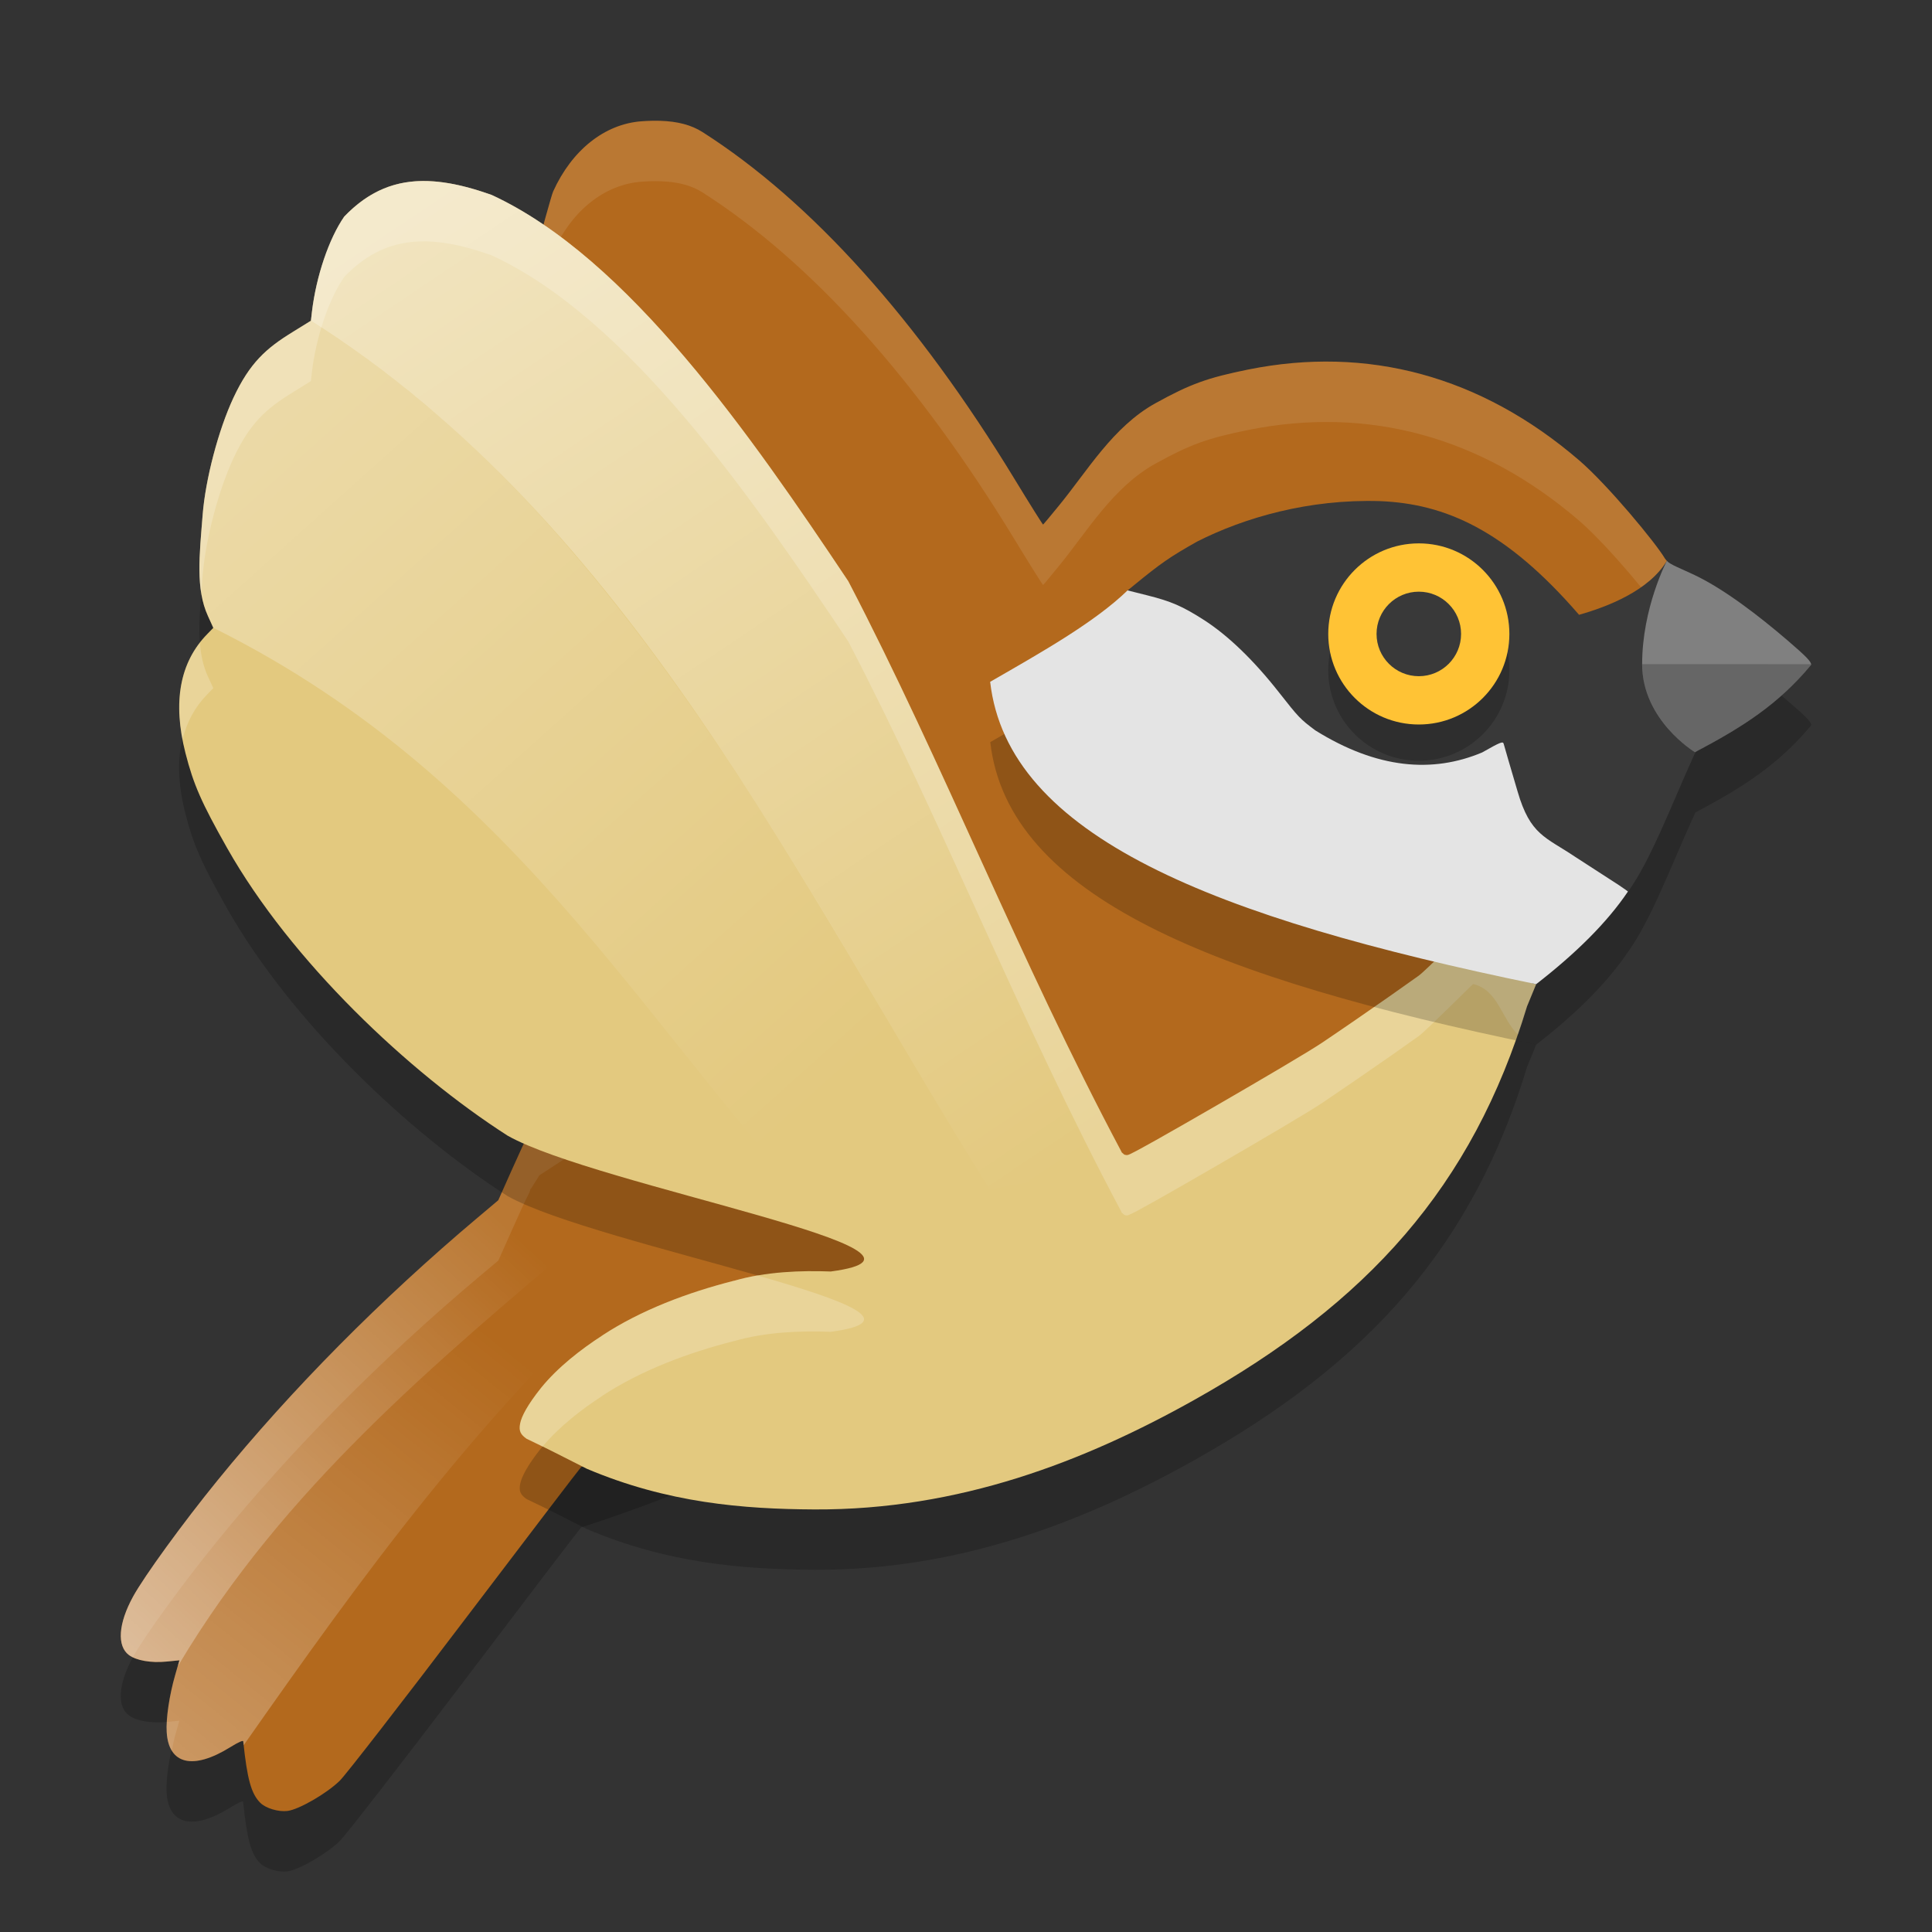
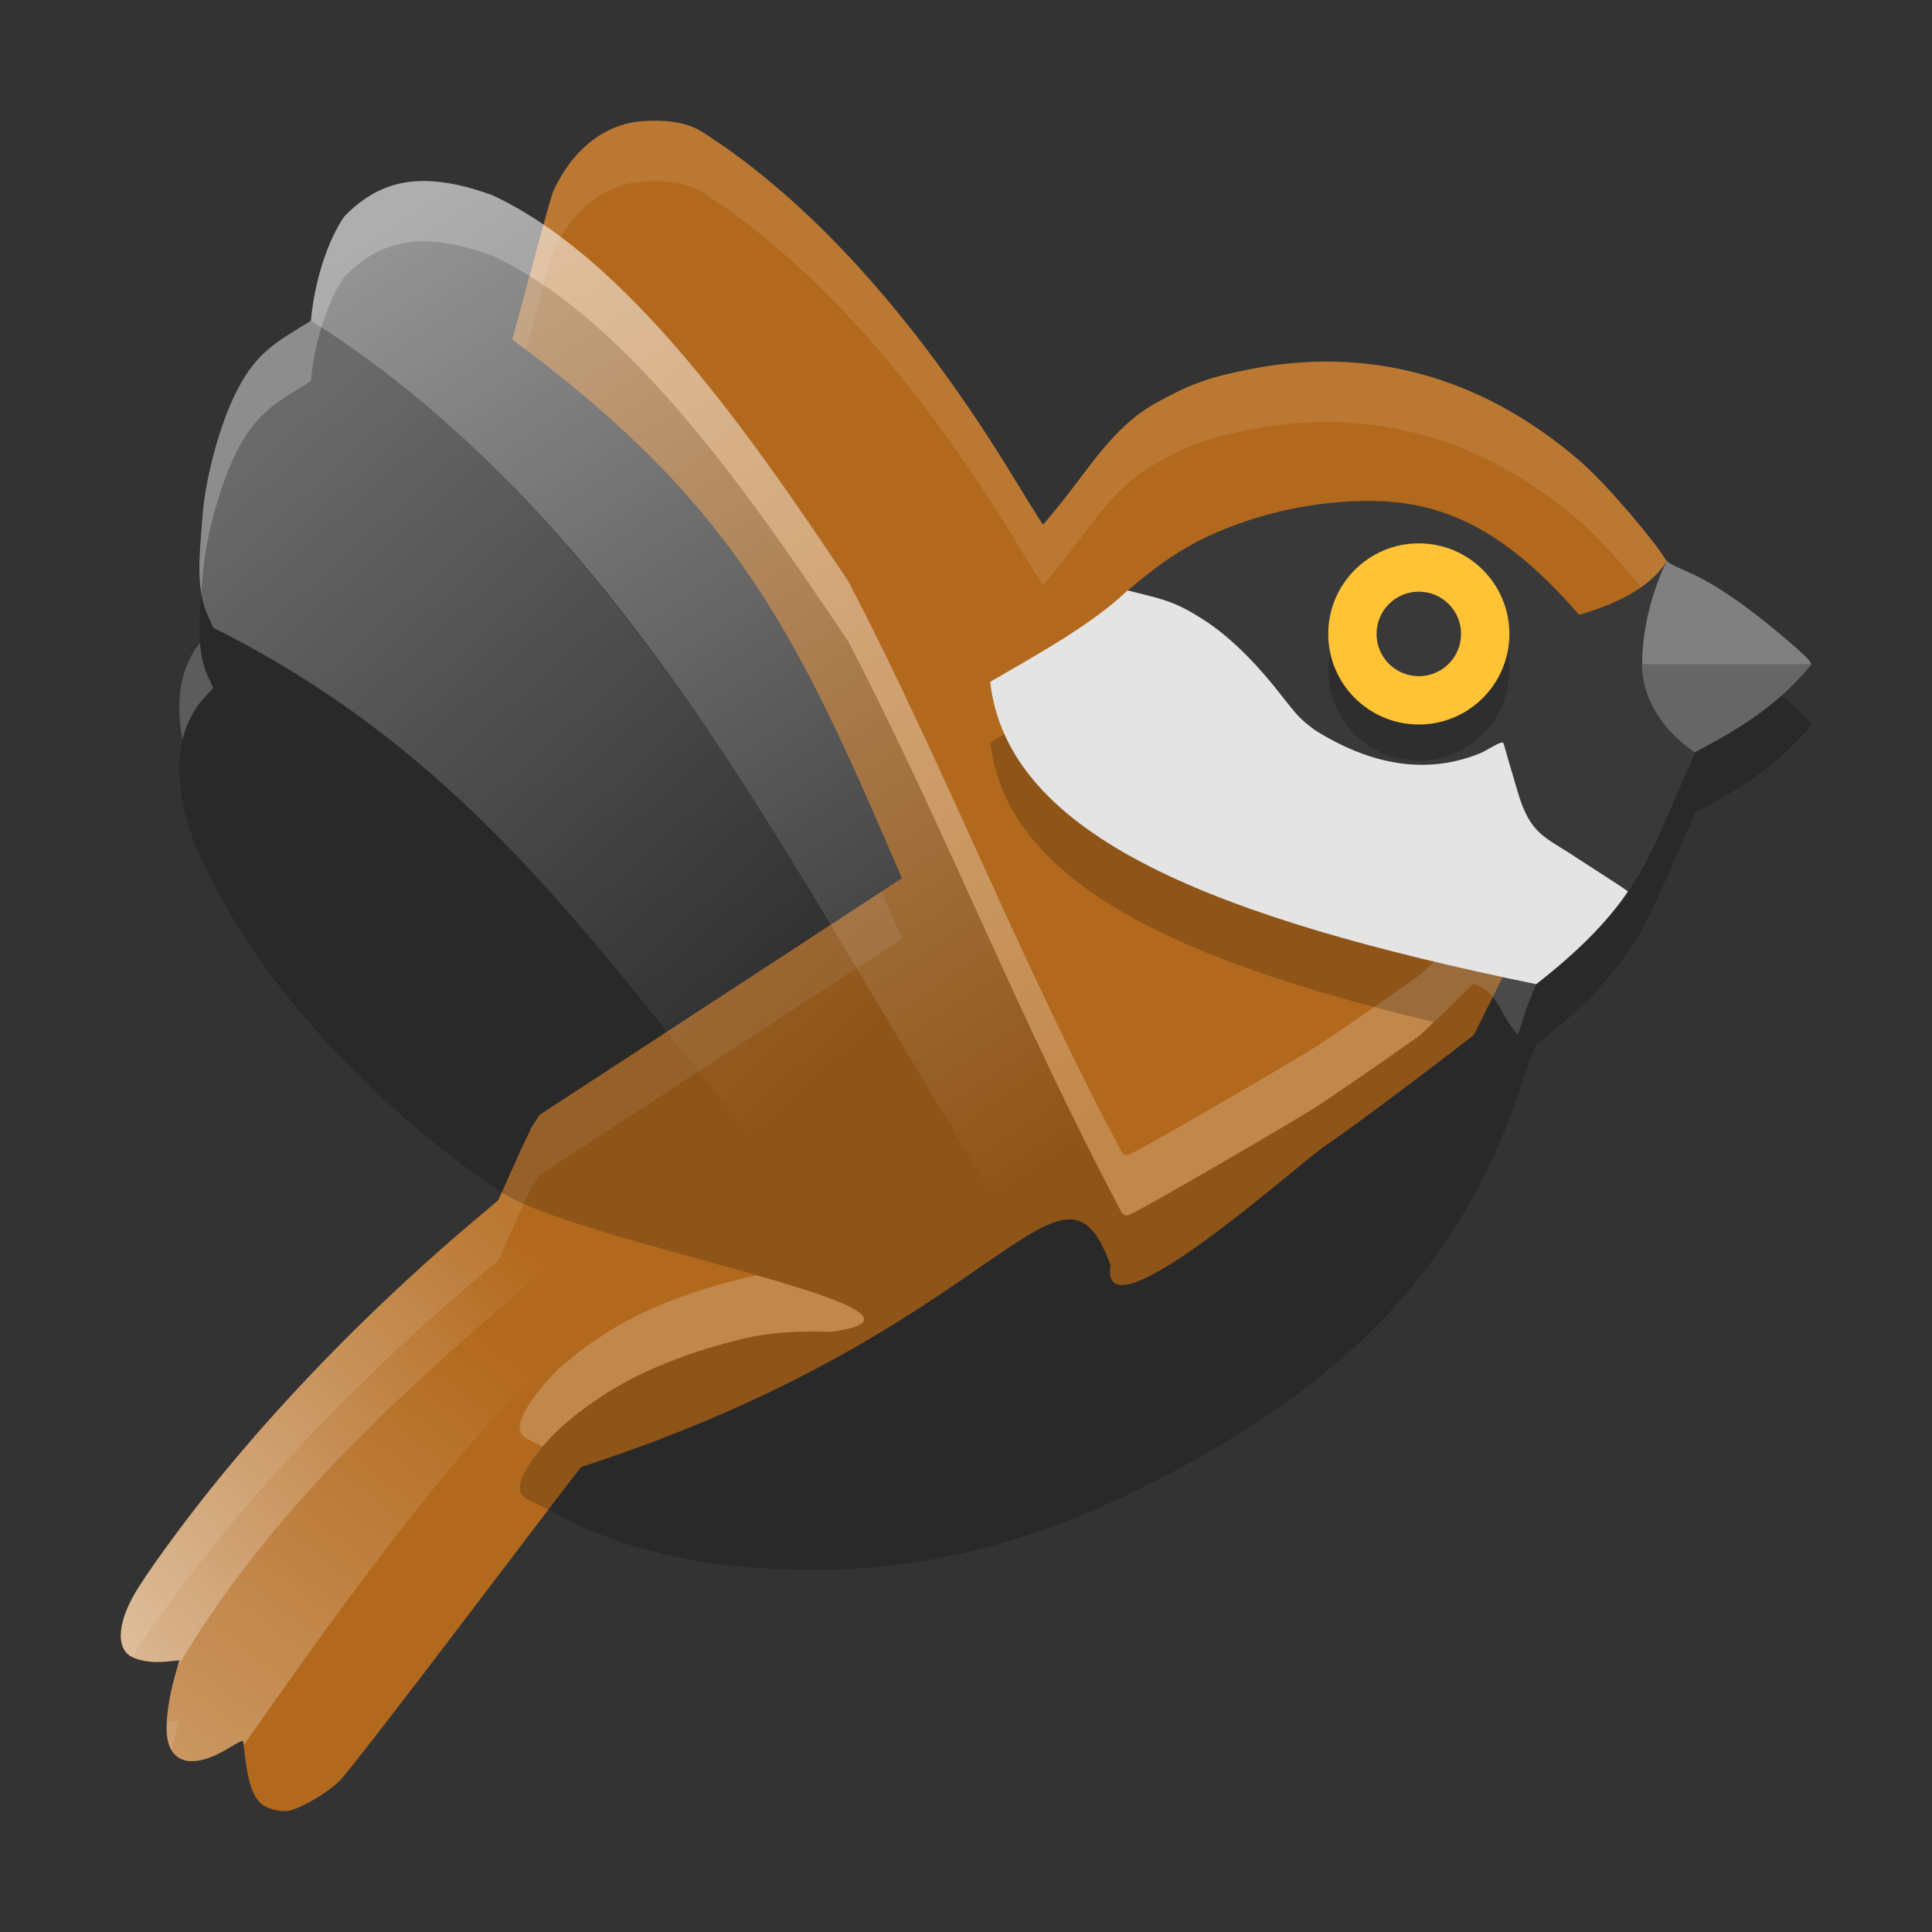
<svg xmlns="http://www.w3.org/2000/svg" xmlns:xlink="http://www.w3.org/1999/xlink" width="32" height="32" version="1.1">
  <rect width="100%" height="100%" fill="#333333" stroke="none" />
  <defs>
    <linearGradient id="linearGradient24366">
      <stop style="stop-color:#ffffff" offset="0" />
      <stop style="stop-color:#ffffff;stop-opacity:0" offset="1" />
    </linearGradient>
    <linearGradient id="linearGradient24368" x1="10.851" x2="25.973" y1="6.316" y2="28.879" gradientTransform="matrix(0.7,0,0,0.7,-0.8,-0.8)" gradientUnits="userSpaceOnUse" xlink:href="#linearGradient24366" />
    <linearGradient id="linearGradient24475" x1="7.503" x2="20.999" y1="11.573" y2="26.616" gradientTransform="matrix(0.7,0,0,0.7,-0.8,-0.8)" gradientUnits="userSpaceOnUse" xlink:href="#linearGradient24366" />
    <linearGradient id="linearGradient26229" x1="4.28" x2="13.307" y1="40.068" y2="30.327" gradientTransform="matrix(0.7,0,0,0.7,-0.8,-0.8)" gradientUnits="userSpaceOnUse" xlink:href="#linearGradient24366" />
    <linearGradient id="linearGradient26237" x1="5.404" x2="13.103" y1="42.613" y2="33.017" gradientTransform="matrix(0.7,0,0,0.7,-0.8,-0.8)" gradientUnits="userSpaceOnUse" xlink:href="#linearGradient24366" />
  </defs>
-   <path style="opacity:0.2" d="M 10.936 3.002 C 10.839 2.999 10.733 3.001 10.621 3.01 C 10.013 3.056 9.472 3.487 9.162 4.172 C 9.107 4.293 8.497 6.601 8.484 6.623 C 12.199 9.368 13.207 11.503 14.938 15.547 L 8.934 19.467 L 8.793 19.691 L 8.787 19.688 C 8.783 19.712 8.774 19.745 8.748 19.793 C 8.714 19.854 8.59 20.124 8.471 20.393 L 8.254 20.879 L 7.912 21.166 C 6.31 22.515 4.829 24.011 3.604 25.518 C 3.035 26.216 2.39 27.104 2.203 27.445 C 1.959 27.891 1.933 28.262 2.135 28.412 C 2.256 28.502 2.498 28.546 2.756 28.521 L 2.971 28.5 L 2.9 28.748 C 2.804 29.086 2.746 29.468 2.76 29.691 C 2.792 30.227 3.196 30.322 3.811 29.941 C 3.946 29.857 4.025 29.821 4.027 29.844 C 4.092 30.468 4.159 30.711 4.309 30.861 C 4.399 30.952 4.611 31.015 4.76 30.996 C 4.949 30.972 5.406 30.708 5.625 30.496 C 5.721 30.403 6.663 29.19 7.717 27.801 C 8.755 26.431 9.589 25.338 9.625 25.299 C 16.641 23.024 17.566 19.684 18.393 21.959 C 18.192 23.265 21.517 20.268 21.93 19.99 C 22.549 19.573 24.312 18.227 24.412 18.141 L 24.891 17.182 C 19.879 16.104 16.684 14.763 16.402 12.291 C 17.261 11.797 18.132 11.305 18.676 10.779 L 18.773 10.697 C 19.235 10.32 19.374 10.226 19.828 9.969 C 20.564 9.596 21.546 9.302 22.635 9.297 C 22.707 9.297 22.78 9.297 22.854 9.299 C 23.932 9.342 24.936 9.775 26.154 11.184 C 26.622 11.052 27.313 10.785 27.609 10.289 C 27.597 10.275 27.583 10.263 27.574 10.248 C 27.423 9.993 26.633 9.035 26.154 8.623 C 24.524 7.222 22.648 6.725 20.678 7.121 C 20.004 7.257 19.713 7.361 19.137 7.68 C 18.436 8.067 18.01 8.8 17.539 9.375 C 17.4 9.545 17.283 9.687 17.277 9.689 C 17.272 9.692 17.058 9.353 16.805 8.936 C 15.2 6.298 13.435 4.334 11.637 3.188 C 11.453 3.07 11.226 3.011 10.936 3.002 z" />
  <path style="fill:#b3691d" d="m 10.936,2.001 c -0.097,-0.003 -0.202,-2.736e-4 -0.314,0.008 -0.608,0.046 -1.15,0.477 -1.46,1.162 -0.055,0.121 -0.665,2.43 -0.677,2.451 3.715,2.745 4.723,4.881 6.453,8.925 l -6.003,3.92 -0.141,0.224 -0.007,-0.004 c -0.004,0.024 -0.012,0.058 -0.038,0.105 -0.034,0.061 -0.158,0.33 -0.278,0.599 L 8.253,19.88 7.913,20.167 c -1.602,1.349 -3.084,2.846 -4.309,4.352 -0.568,0.699 -1.213,1.585 -1.4,1.926 -0.244,0.445 -0.27,0.818 -0.068,0.968 0.121,0.09 0.363,0.133 0.621,0.108 l 0.215,-0.021 -0.071,0.247 c -0.097,0.338 -0.153,0.72 -0.139,0.943 0.032,0.535 0.435,0.631 1.05,0.25 0.136,-0.084 0.215,-0.12 0.217,-0.097 0.065,0.624 0.132,0.867 0.282,1.017 0.091,0.091 0.302,0.154 0.451,0.135 0.19,-0.024 0.647,-0.288 0.865,-0.5 0.096,-0.093 1.036,-1.305 2.09,-2.695 1.039,-1.369 1.873,-2.463 1.909,-2.502 7.016,-2.275 7.941,-5.616 8.768,-3.341 -0.2,1.306 3.126,-1.69 3.538,-1.967 0.62,-0.417 2.381,-1.764 2.481,-1.85 L 25.93,14.098 28.075,12.459 C 27.625,11.972 27.751,11.402 27.729,10.863 27.707,10.333 27.533,9.835 27.608,9.29 27.596,9.276 27.583,9.262 27.574,9.247 27.423,8.992 26.634,8.036 26.155,7.624 24.524,6.222 22.647,5.724 20.677,6.12 20.003,6.256 19.713,6.36 19.136,6.68 c -0.701,0.388 -1.125,1.12 -1.597,1.695 -0.139,0.17 -0.257,0.312 -0.262,0.314 -0.005,0.003 -0.218,-0.336 -0.472,-0.753 C 15.2,5.298 13.434,3.335 11.636,2.188 11.452,2.071 11.226,2.01 10.936,2.001 Z" />
  <path style="fill:#ffffff;opacity:0.1" d="M 10.936 2.002 C 10.839 1.999 10.733 2.001 10.621 2.01 C 10.013 2.056 9.472 2.487 9.162 3.172 C 9.107 3.293 8.497 5.601 8.484 5.623 C 8.563 5.681 8.633 5.738 8.709 5.795 C 8.897 5.096 9.127 4.251 9.162 4.172 C 9.472 3.487 10.013 3.056 10.621 3.01 C 10.733 3.001 10.839 2.999 10.936 3.002 C 11.226 3.011 11.453 3.07 11.637 3.188 C 13.435 4.334 15.2 6.298 16.805 8.936 C 17.058 9.353 17.272 9.692 17.277 9.689 C 17.283 9.687 17.4 9.545 17.539 9.375 C 18.01 8.8 18.436 8.067 19.137 7.68 C 19.713 7.361 20.004 7.257 20.678 7.121 C 22.648 6.725 24.524 7.222 26.154 8.623 C 26.633 9.035 27.423 9.993 27.574 10.248 C 27.583 10.263 27.597 10.275 27.609 10.289 C 27.534 10.835 27.707 11.333 27.729 11.863 C 27.74 12.142 27.714 12.429 27.746 12.709 L 28.074 12.459 C 27.625 11.972 27.751 11.402 27.729 10.863 C 27.707 10.333 27.534 9.835 27.609 9.289 C 27.597 9.275 27.583 9.263 27.574 9.248 C 27.423 8.993 26.633 8.035 26.154 7.623 C 24.524 6.222 22.648 5.725 20.678 6.121 C 20.004 6.257 19.713 6.361 19.137 6.68 C 18.436 7.067 18.01 7.8 17.539 8.375 C 17.4 8.545 17.283 8.687 17.277 8.689 C 17.272 8.692 17.058 8.353 16.805 7.936 C 15.2 5.298 13.435 3.334 11.637 2.188 C 11.453 2.07 11.226 2.011 10.936 2.002 z M 14.6 14.768 L 8.934 18.467 L 8.793 18.691 L 8.787 18.688 C 8.783 18.712 8.774 18.745 8.748 18.793 C 8.714 18.854 8.59 19.124 8.471 19.393 L 8.254 19.879 L 7.912 20.166 C 6.31 21.515 4.829 23.011 3.604 24.518 C 3.035 25.216 2.39 26.104 2.203 26.445 C 1.959 26.891 1.933 27.262 2.135 27.412 C 2.153 27.426 2.178 27.436 2.201 27.447 C 2.202 27.446 2.203 27.446 2.203 27.445 C 2.39 27.104 3.035 26.216 3.604 25.518 C 4.829 24.011 6.31 22.515 7.912 21.166 L 8.254 20.879 L 8.471 20.393 C 8.59 20.124 8.714 19.854 8.748 19.793 C 8.774 19.745 8.783 19.712 8.787 19.688 L 8.793 19.691 L 8.934 19.467 L 14.938 15.547 C 14.82 15.272 14.712 15.026 14.6 14.768 z M 2.971 28.5 L 2.762 28.521 C 2.758 28.583 2.757 28.643 2.76 28.691 C 2.767 28.819 2.798 28.921 2.846 28.998 C 2.864 28.914 2.877 28.83 2.9 28.748 L 2.971 28.5 z" />
  <path style="opacity:0.2" d="M 7.092 4 C 6.562 3.982 6.114 4.158 5.701 4.588 C 5.448 4.952 5.237 5.573 5.166 6.164 L 5.15 6.312 L 4.844 6.502 C 4.408 6.77 4.139 7.009 3.867 7.59 C 3.619 8.12 3.404 8.937 3.357 9.525 C 3.304 10.202 3.237 10.751 3.443 11.203 L 3.533 11.398 L 3.432 11.502 C 2.976 11.967 2.854 12.629 3.07 13.473 C 3.204 13.994 3.336 14.294 3.762 15.047 C 4.819 16.915 6.763 18.758 8.408 19.811 C 9.888 20.644 16.19 21.736 13.76 22.059 C 13.271 22.04 12.683 22.06 12.158 22.213 L 12.156 22.213 L 12.154 22.213 C 11.392 22.407 10.619 22.698 9.979 23.117 L 9.979 23.119 C 9.621 23.35 9.239 23.646 8.963 23.986 C 8.742 24.263 8.638 24.458 8.615 24.582 C 8.592 24.706 8.626 24.761 8.723 24.83 C 9.068 24.992 9.39 25.16 9.721 25.326 C 11.06 25.895 12.313 25.994 13.49 26 C 15.89 26.012 17.967 25.202 19.787 24.182 C 22.65 22.576 24.388 20.661 25.295 17.666 L 25.445 17.301 C 24.855 17.179 24.292 17.053 23.75 16.924 C 23.657 17.012 23.529 17.139 23.5 17.16 C 23.37 17.253 23.201 17.372 23.016 17.502 C 22.645 17.761 22.21 18.059 21.9 18.268 C 21.683 18.414 20.895 18.878 20.15 19.309 C 19.778 19.524 19.421 19.73 19.152 19.881 C 19.018 19.956 18.905 20.018 18.826 20.061 C 18.787 20.082 18.756 20.096 18.732 20.107 C 18.721 20.113 18.712 20.117 18.701 20.121 C 18.696 20.123 18.69 20.127 18.68 20.129 C 18.677 20.129 18.674 20.13 18.67 20.131 C 18.666 20.131 18.655 20.131 18.654 20.131 C 18.654 20.131 18.623 20.123 18.623 20.123 C 18.623 20.123 18.582 20.088 18.582 20.088 L 18.576 20.08 L 18.574 20.072 C 16.869 16.869 15.637 13.673 14.051 10.627 C 12.442 8.22 10.405 5.273 8.143 4.229 C 7.756 4.091 7.41 4.011 7.092 4 z" />
-   <path style="fill:#e3c97f" d="M 5.702,3.587 C 5.449,3.952 5.238,4.573 5.167,5.164 L 5.15,5.312 4.843,5.502 C 4.408,5.77 4.138,6.009 3.866,6.589 3.618,7.12 3.403,7.936 3.357,8.525 3.303,9.202 3.238,9.751 3.444,10.203 l 0.089,0.196 -0.101,0.104 c -0.455,0.465 -0.576,1.127 -0.36,1.971 0.133,0.521 0.265,0.821 0.691,1.574 1.057,1.868 3.002,3.71 4.646,4.763 1.479,0.834 7.782,1.927 5.351,2.249 -0.489,-0.019 -1.077,0.002 -1.602,0.154 h -0.002 -0.002 c -0.763,0.194 -1.536,0.484 -2.177,0.904 v 0.001 c -0.357,0.231 -0.739,0.528 -1.015,0.868 -0.221,0.277 -0.325,0.471 -0.348,0.595 -0.023,0.124 0.011,0.179 0.107,0.248 0.345,0.162 0.668,0.331 0.998,0.497 1.339,0.568 2.594,0.668 3.77,0.674 2.4,0.012 4.478,-0.797 6.297,-1.817 2.863,-1.606 4.599,-3.521 5.506,-6.516 l 0.151,-0.366 c -0.581,-0.12 -0.512,-0.874 -1.046,-1.001 -0.043,0.034 -0.789,0.781 -0.899,0.86 -0.13,0.093 -0.299,0.212 -0.484,0.342 -0.37,0.259 -0.805,0.559 -1.115,0.767 -0.217,0.146 -1.005,0.61 -1.75,1.041 -0.372,0.215 -0.731,0.421 -1,0.572 -0.134,0.075 -0.246,0.137 -0.325,0.179 -0.04,0.021 -0.071,0.037 -0.094,0.048 -0.012,0.006 -0.021,0.01 -0.031,0.014 -0.005,0.002 -0.011,0.005 -0.021,0.007 -0.003,5.6e-4 -0.006,9.1e-4 -0.01,0.001 -0.004,4.47e-4 -0.015,1.5e-5 -0.015,0 -2.3e-4,-7e-5 -0.031,-0.007 -0.031,-0.007 -1.44e-4,-6.3e-5 -0.042,-0.035 -0.042,-0.036 l -0.004,-0.008 -0.003,-0.007 C 16.869,15.869 15.636,12.673 14.05,9.627 12.442,7.22 10.406,4.274 8.143,3.229 7.112,2.861 6.362,2.899 5.702,3.587 Z" />
  <path style="fill:#ffffff;opacity:0.2" d="M 7.092 3 C 6.562 2.982 6.114 3.158 5.701 3.588 C 5.448 3.952 5.237 4.573 5.166 5.164 L 5.15 5.312 L 4.844 5.502 C 4.408 5.77 4.139 6.009 3.867 6.59 C 3.619 7.12 3.404 7.937 3.357 8.525 C 3.318 9.024 3.273 9.452 3.334 9.824 C 3.342 9.726 3.349 9.63 3.357 9.525 C 3.404 8.937 3.619 8.12 3.867 7.59 C 4.139 7.009 4.408 6.77 4.844 6.502 L 5.15 6.312 L 5.166 6.164 C 5.237 5.573 5.448 4.952 5.701 4.588 C 6.361 3.899 7.111 3.861 8.143 4.229 C 10.405 5.273 12.442 8.22 14.051 10.627 C 15.637 13.673 16.869 16.869 18.574 20.072 L 18.576 20.08 L 18.582 20.088 C 18.582 20.088 18.623 20.123 18.623 20.123 C 18.623 20.123 18.654 20.131 18.654 20.131 C 18.655 20.131 18.666 20.131 18.67 20.131 C 18.674 20.13 18.677 20.129 18.68 20.129 C 18.69 20.127 18.696 20.123 18.701 20.121 C 18.712 20.117 18.721 20.113 18.732 20.107 C 18.756 20.096 18.787 20.082 18.826 20.061 C 18.905 20.018 19.018 19.956 19.152 19.881 C 19.421 19.73 19.778 19.524 20.15 19.309 C 20.895 18.878 21.683 18.414 21.9 18.268 C 22.21 18.059 22.645 17.761 23.016 17.502 C 23.201 17.372 23.37 17.253 23.5 17.16 C 23.61 17.082 24.357 16.333 24.4 16.299 C 24.815 16.398 24.868 16.873 25.143 17.137 C 25.196 16.983 25.246 16.826 25.295 16.666 L 25.445 16.301 C 24.865 16.181 24.934 15.426 24.4 15.299 C 24.357 15.333 23.61 16.082 23.5 16.16 C 23.37 16.253 23.201 16.372 23.016 16.502 C 22.645 16.761 22.21 17.061 21.9 17.27 C 21.683 17.416 20.895 17.878 20.15 18.309 C 19.778 18.524 19.421 18.73 19.152 18.881 C 19.018 18.956 18.905 19.018 18.826 19.061 C 18.787 19.082 18.756 19.096 18.732 19.107 C 18.721 19.113 18.712 19.117 18.701 19.121 C 18.696 19.123 18.69 19.127 18.68 19.129 C 18.677 19.129 18.674 19.13 18.67 19.131 C 18.666 19.131 18.655 19.131 18.654 19.131 C 18.654 19.131 18.623 19.123 18.623 19.123 C 18.623 19.123 18.582 19.088 18.582 19.088 L 18.576 19.08 L 18.574 19.072 C 16.869 15.869 15.637 12.673 14.051 9.627 C 12.442 7.22 10.405 4.273 8.143 3.229 C 7.756 3.091 7.41 3.011 7.092 3 z M 3.311 10.645 C 2.993 11.053 2.898 11.592 3.023 12.25 C 3.093 11.963 3.227 11.711 3.432 11.502 L 3.533 11.398 L 3.443 11.203 C 3.365 11.031 3.326 10.846 3.311 10.645 z M 12.543 21.125 C 12.412 21.148 12.284 21.176 12.158 21.213 L 12.156 21.213 L 12.154 21.213 C 11.392 21.407 10.619 21.698 9.979 22.117 L 9.979 22.119 C 9.621 22.35 9.239 22.646 8.963 22.986 C 8.742 23.263 8.638 23.458 8.615 23.582 C 8.592 23.706 8.626 23.761 8.723 23.83 C 8.814 23.873 8.898 23.917 8.986 23.961 C 9.261 23.632 9.63 23.344 9.979 23.119 L 9.979 23.117 C 10.619 22.698 11.392 22.407 12.154 22.213 L 12.156 22.213 L 12.158 22.213 C 12.683 22.06 13.271 22.04 13.76 22.059 C 14.977 21.897 14.004 21.544 12.543 21.125 z" />
  <path style="opacity:0.2" d="m 22.635,9.297 c -1.088,0.005 -2.071,0.299 -2.807,0.672 -0.455,0.257 -0.593,0.352 -1.055,0.729 l -0.098,0.082 c -0.543,0.526 -1.415,1.017 -2.273,1.512 0.292,2.562 3.709,3.912 9.043,5.01 0.653,-0.507 1.173,-1.02 1.521,-1.537 0.366,-0.505 0.704,-1.398 1.043,-2.15 l 0.072,-0.158 C 28.863,13.043 29.456,12.666 30,12.012 c 0.002,-0.052 -0.084,-0.141 -0.389,-0.402 -0.472,-0.405 -1.048,-0.849 -1.541,-1.084 -0.231,-0.11 -0.404,-0.173 -0.461,-0.236 -0.296,0.496 -0.988,0.763 -1.455,0.895 -1.218,-1.409 -2.222,-1.842 -3.301,-1.885 -0.073,-0.002 -0.146,-0.002 -0.219,-0.002 z" />
  <path style="fill:#e4e4e4" d="m 16.402,11.292 c 0.859,-0.494 1.731,-0.987 2.274,-1.513 1.017,-0.087 2.826,1.815 4.095,2.415 0.897,0.424 1.232,-0.515 2.116,-0.125 l 0.754,1.443 1.324,1.253 c -0.348,0.517 -0.868,1.029 -1.521,1.536 -5.334,-1.098 -8.752,-2.446 -9.044,-5.009 z" />
  <path style="fill:#393939" d="M 26.154,10.183 C 24.936,8.774 23.933,8.343 22.854,8.3 c -1.175,-0.036 -2.241,0.272 -3.026,0.67 -0.455,0.257 -0.592,0.352 -1.053,0.729 l -0.098,0.08 0.334,0.084 c 0.386,0.097 0.574,0.178 0.924,0.402 0.402,0.257 0.83,0.669 1.252,1.207 0.323,0.411 0.345,0.435 0.598,0.625 1.03,0.642 1.946,0.71 2.764,0.366 0.303,-0.172 0.346,-0.189 0.357,-0.142 0.007,0.03 0.111,0.384 0.23,0.788 0.211,0.726 0.46,0.751 0.957,1.085 l 0.72,0.466 0.154,0.106 c 0.366,-0.505 0.705,-1.4 1.044,-2.152 l 0.072,-0.159 C 27.337,11.383 27.405,10.614 27.609,9.288 27.313,9.785 26.622,10.051 26.154,10.183 Z" />
  <circle style="opacity:0.2" cx="23.5" cy="11.1" r="1.5" />
  <circle style="fill:#ffc335" cx="23.5" cy="10.5" r="1.5" />
  <circle style="fill:#393939" cx="23.5" cy="10.5" r=".7" />
  <path style="fill:#808080" d="m 27.608,9.29 c 0,0 -0.409,0.778 -0.409,1.71 0,0.932 0.875,1.459 0.875,1.459 l 0.007,-0.004 c 0.781,-0.412 1.374,-0.788 1.918,-1.443 0.002,-0.052 -0.084,-0.141 -0.388,-0.402 C 29.139,10.205 28.562,9.76 28.069,9.525 27.838,9.415 27.665,9.353 27.609,9.29 Z" />
  <path style="opacity:0.2" d="m 27.2,11 c 0,0.932 0.875,1.459 0.875,1.459 l 0.007,-0.004 c 0.781,-0.412 1.374,-0.788 1.918,-1.442 1.48e-4,-0.004 -0.002,-0.008 -0.003,-0.012 z" />
  <path style="opacity:0.5;fill:url(#linearGradient24368)" d="M 7.092,2.999 C 6.562,2.98 6.114,3.158 5.701,3.588 5.448,3.952 5.238,4.573 5.167,5.164 L 5.15,5.312 C 10.448,8.661 13.242,14.672 16.389,19.695 l 2.212,-0.372 V 19.106 c -0.01,-0.009 -0.02,-0.018 -0.021,-0.018 l -0.004,-0.008 -0.003,-0.007 C 16.869,15.87 15.636,12.674 14.05,9.627 12.442,7.22 10.405,4.273 8.143,3.228 7.756,3.09 7.409,3.01 7.092,2.999 Z" />
  <path style="opacity:0.3;fill:url(#linearGradient24475)" d="M 5.15,5.312 4.843,5.502 C 4.407,5.77 4.138,6.008 3.866,6.589 3.618,7.119 3.403,7.936 3.356,8.525 3.303,9.202 3.238,9.75 3.444,10.202 l 0.089,0.196 c 5.207,2.59 7.274,6.928 10.549,10.254 0.131,0.068 0.217,0.132 0.226,0.189 l 2.082,-1.146 C 16.095,19.251 15.828,18.801 15.572,18.351 13.212,14.393 10.709,9.834 7.163,6.801 7.156,6.796 7.15,6.792 7.144,6.787 7.134,6.778 7.124,6.77 7.115,6.761 6.505,6.243 5.854,5.757 5.15,5.312 Z" />
  <path style="opacity:0.5;fill:url(#linearGradient26229)" d="M 8.203,19.923 7.913,20.167 C 6.311,21.516 4.829,23.012 3.604,24.519 3.035,25.217 2.391,26.104 2.204,26.445 c -0.244,0.445 -0.27,0.818 -0.068,0.968 0.121,0.09 0.363,0.133 0.621,0.108 l 0.215,-0.021 -0.027,0.093 c 0.007,-0.01 0.014,-0.018 0.021,-0.029 1.734,-2.904 4.239,-4.992 6.728,-7.097 z" />
  <path style="opacity:0.3;fill:url(#linearGradient26237)" d="m 9.674,20.483 c -2.483,2.099 -4.98,4.185 -6.71,7.082 -0.007,0.01 -0.013,0.018 -0.019,0.027 -3.696e-4,5.4e-4 -9.94e-4,8.4e-4 -0.001,0.001 l -0.044,0.154 c -0.097,0.338 -0.153,0.72 -0.139,0.943 0.032,0.535 0.435,0.631 1.05,0.25 0.136,-0.084 0.215,-0.12 0.217,-0.097 0.003,0.025 0.006,0.04 0.008,0.063 1.934,-2.758 3.927,-5.541 6.702,-8.018 z" />
</svg>